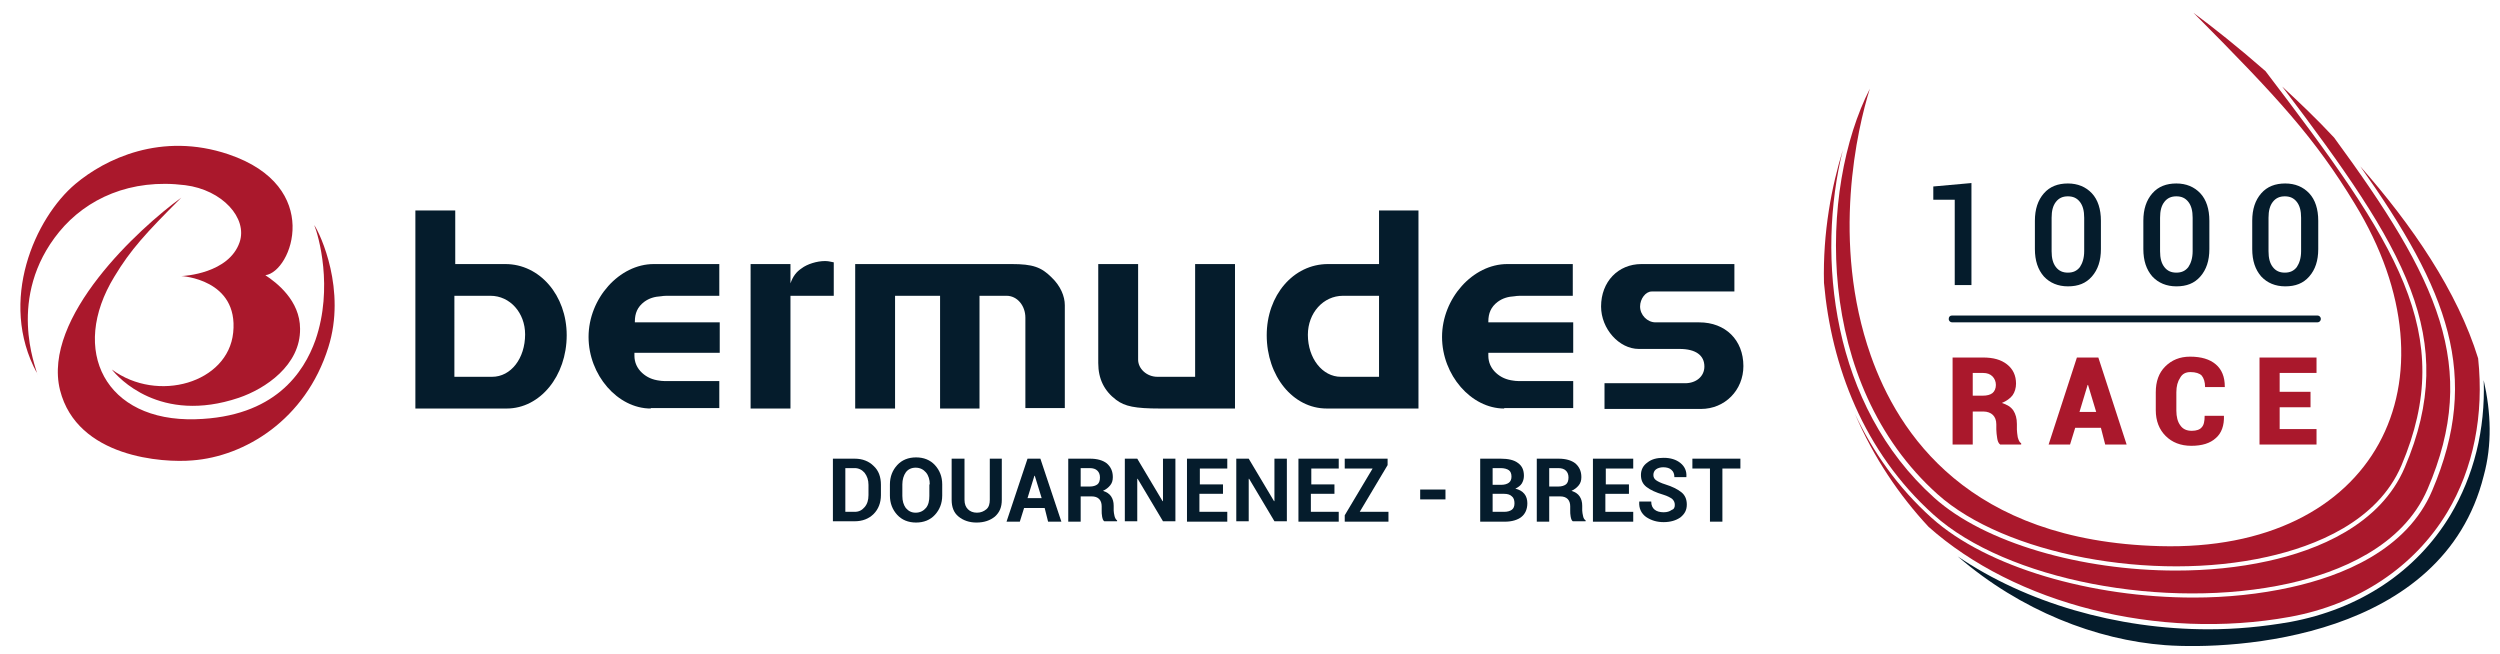
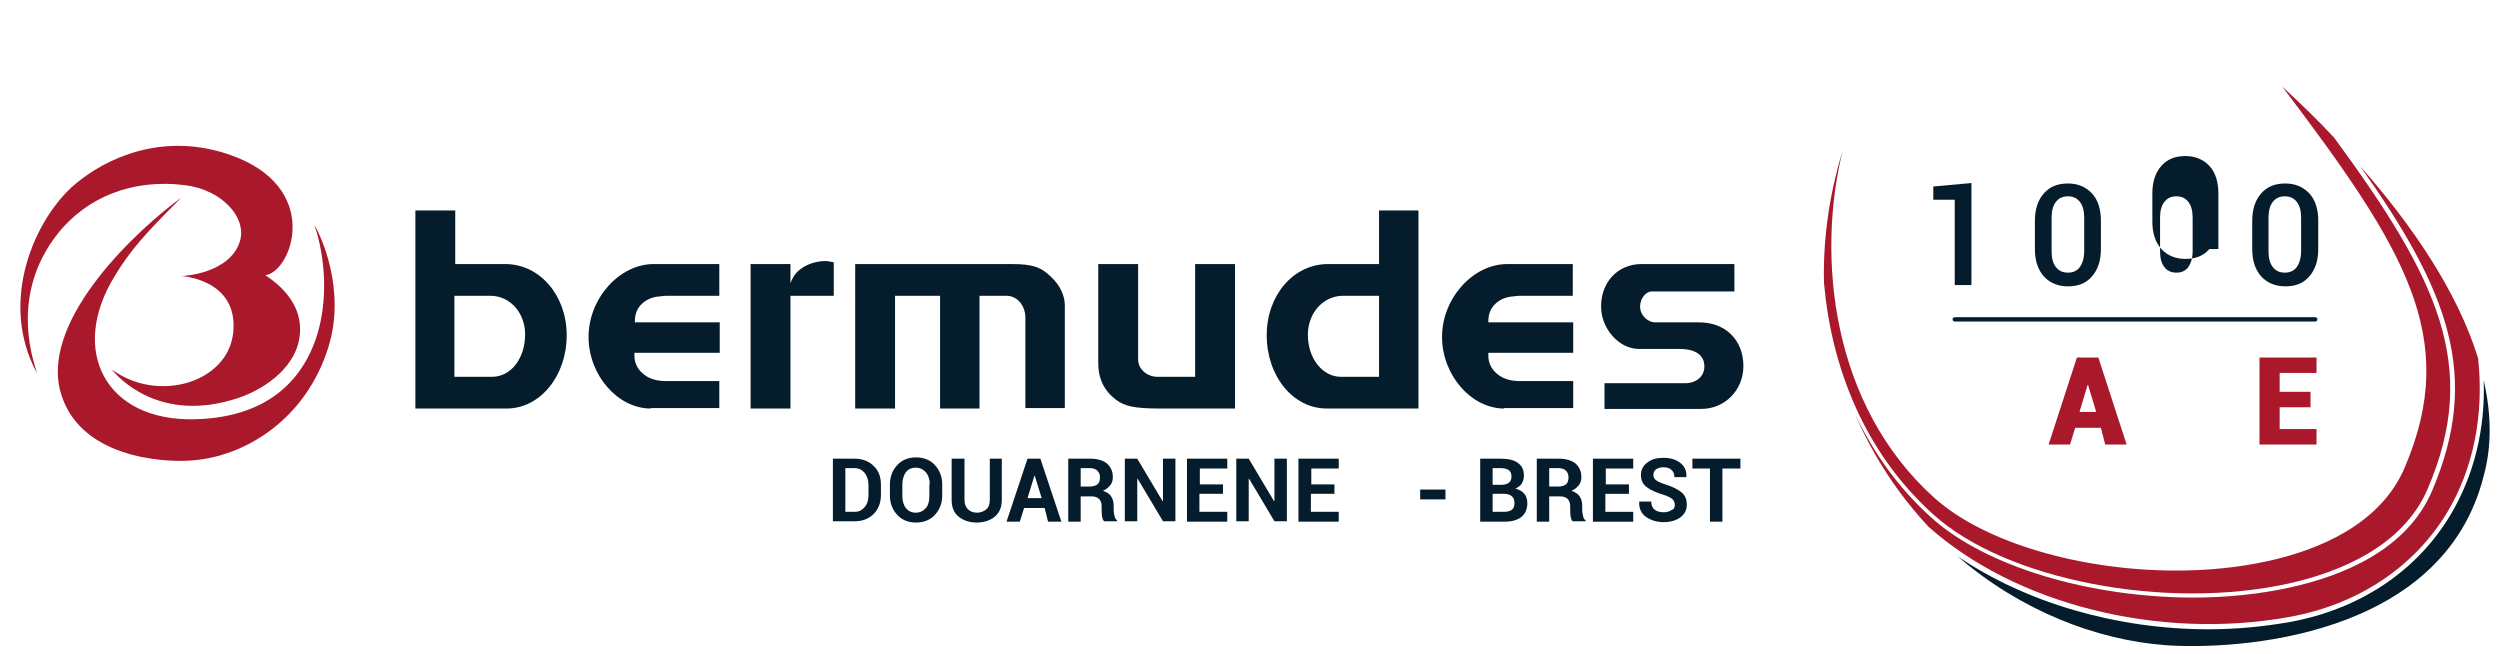
<svg xmlns="http://www.w3.org/2000/svg" version="1.1" id="Calque_1" x="0px" y="0px" viewBox="0 0 583.2 152.6" style="enable-background:new 0 0 583.2 152.6;" xml:space="preserve">
  <style type="text/css">
	.st0{fill:#051C2C;}
	.st1{fill:#AA182C;}
</style>
  <g>
    <g>
      <path class="st0" d="M459.9,66.5H456V46.6h-5v-3.1l8.9-0.8V66.5z" />
      <path class="st0" d="M490.1,58.1c0,2.7-0.7,4.8-2.1,6.4c-1.4,1.6-3.2,2.3-5.6,2.3c-2.3,0-4.2-0.8-5.6-2.3    c-1.4-1.6-2.1-3.7-2.1-6.4v-6.6c0-2.7,0.7-4.8,2.1-6.4c1.4-1.6,3.3-2.3,5.6-2.3s4.2,0.8,5.6,2.3s2.1,3.7,2.1,6.4V58.1z     M486.2,50.8c0-1.6-0.3-2.8-1-3.7c-0.7-0.9-1.6-1.3-2.8-1.3c-1.2,0-2.1,0.4-2.8,1.3c-0.7,0.9-1,2.1-1,3.7v7.8c0,1.6,0.3,2.8,1,3.7    c0.7,0.9,1.6,1.3,2.8,1.3c1.2,0,2.1-0.4,2.8-1.3c0.6-0.9,1-2.1,1-3.7V50.8z" />
-       <path class="st0" d="M515.4,58.1c0,2.7-0.7,4.8-2.1,6.4c-1.4,1.6-3.2,2.3-5.6,2.3c-2.3,0-4.2-0.8-5.6-2.3    c-1.4-1.6-2.1-3.7-2.1-6.4v-6.6c0-2.7,0.7-4.8,2.1-6.4c1.4-1.6,3.3-2.3,5.6-2.3s4.2,0.8,5.6,2.3s2.1,3.7,2.1,6.4V58.1z     M511.5,50.8c0-1.6-0.3-2.8-1-3.7c-0.7-0.9-1.6-1.3-2.8-1.3c-1.2,0-2.1,0.4-2.8,1.3c-0.7,0.9-1,2.1-1,3.7v7.8c0,1.6,0.3,2.8,1,3.7    c0.7,0.9,1.6,1.3,2.8,1.3c1.2,0,2.1-0.4,2.8-1.3c0.6-0.9,1-2.1,1-3.7V50.8z" />
+       <path class="st0" d="M515.4,58.1c-1.4,1.6-3.2,2.3-5.6,2.3c-2.3,0-4.2-0.8-5.6-2.3    c-1.4-1.6-2.1-3.7-2.1-6.4v-6.6c0-2.7,0.7-4.8,2.1-6.4c1.4-1.6,3.3-2.3,5.6-2.3s4.2,0.8,5.6,2.3s2.1,3.7,2.1,6.4V58.1z     M511.5,50.8c0-1.6-0.3-2.8-1-3.7c-0.7-0.9-1.6-1.3-2.8-1.3c-1.2,0-2.1,0.4-2.8,1.3c-0.7,0.9-1,2.1-1,3.7v7.8c0,1.6,0.3,2.8,1,3.7    c0.7,0.9,1.6,1.3,2.8,1.3c1.2,0,2.1-0.4,2.8-1.3c0.6-0.9,1-2.1,1-3.7V50.8z" />
      <path class="st0" d="M540.8,58.1c0,2.7-0.7,4.8-2.1,6.4c-1.4,1.6-3.2,2.3-5.6,2.3c-2.3,0-4.2-0.8-5.6-2.3    c-1.4-1.6-2.1-3.7-2.1-6.4v-6.6c0-2.7,0.7-4.8,2.1-6.4c1.4-1.6,3.3-2.3,5.6-2.3s4.2,0.8,5.6,2.3s2.1,3.7,2.1,6.4V58.1z     M536.8,50.8c0-1.6-0.3-2.8-1-3.7c-0.7-0.9-1.6-1.3-2.8-1.3c-1.2,0-2.1,0.4-2.8,1.3c-0.7,0.9-1,2.1-1,3.7v7.8c0,1.6,0.3,2.8,1,3.7    c0.7,0.9,1.6,1.3,2.8,1.3c1.2,0,2.1-0.4,2.8-1.3c0.6-0.9,1-2.1,1-3.7V50.8z" />
    </g>
    <g>
-       <path class="st1" d="M460.2,95.9v7.8h-4.7V83.4h7.1c2.4,0,4.2,0.5,5.6,1.6c1.4,1.1,2.1,2.6,2.1,4.5c0,1-0.3,2-0.8,2.7    S468,93.6,467,94c1.2,0.4,2.1,0.9,2.7,1.8c0.5,0.8,0.8,1.8,0.8,3.1v1.3c0,0.5,0.1,1.1,0.2,1.8c0.2,0.7,0.4,1.2,0.8,1.4v0.3h-4.9    c-0.4-0.3-0.6-0.8-0.7-1.5s-0.2-1.4-0.2-2v-1.2c0-1-0.3-1.7-0.8-2.2c-0.5-0.5-1.3-0.8-2.2-0.8H460.2z M460.2,92.3h2.4    c0.9,0,1.7-0.2,2.2-0.6c0.5-0.4,0.8-1.1,0.8-1.9c0-0.8-0.3-1.5-0.8-2s-1.2-0.8-2.2-0.8h-2.4V92.3z" />
      <path class="st1" d="M490.1,99.8h-6l-1.2,3.9h-5l6.6-20.3h2.5v0l0,0h2.5l6.6,20.3h-5L490.1,99.8z M485.1,96.1h3.9l-1.9-6.3H487    L485.1,96.1z" />
-       <path class="st1" d="M518.8,96.9L518.8,96.9c0.1,2.4-0.6,4.2-1.9,5.3c-1.3,1.2-3.2,1.8-5.7,1.8c-2.5,0-4.5-0.8-6-2.3    c-1.5-1.5-2.3-3.5-2.3-6v-4.2c0-2.5,0.7-4.5,2.2-6s3.4-2.3,5.8-2.3c2.6,0,4.6,0.6,6,1.8s2.1,2.9,2.1,5.2l0,0.1h-4.6    c0-1.2-0.3-2.1-0.8-2.7c-0.5-0.5-1.4-0.8-2.6-0.8c-1.1,0-1.9,0.4-2.4,1.3c-0.6,0.9-0.9,2-0.9,3.4v4.3c0,1.4,0.3,2.6,0.9,3.4    c0.6,0.9,1.5,1.3,2.7,1.3c1.1,0,1.9-0.3,2.3-0.8c0.5-0.5,0.7-1.4,0.7-2.7H518.8z" />
      <path class="st1" d="M539,95h-7.2v5.1h8.6v3.6h-13.3V83.4h13.3V87h-8.6v4.4h7.2V95z" />
    </g>
    <g>
      <g>
        <g>
          <g>
            <path class="st0" d="M106.1,69h8.3c4.6,0,8.1,4,8.1,9c0,5.6-3.3,9.9-7.7,9.9h-8.8V69z M96.8,95.3h21.4c7.8,0,14-7.6,14-17.1       c0-9.3-6.3-16.6-14.3-16.6h-11.7V49.1h-9.3V95.3z" />
          </g>
        </g>
        <g>
          <g>
            <path class="st0" d="M151.8,95.3c-7.7,0-14.5-7.8-14.5-16.7c0-9,7.2-17,15.2-17h15.3V69h-11.2c-1,0-1.8,0-2.3,0.1       c-1.7,0.1-2.9,0.5-4,1.3c-1.6,1.2-2.2,2.7-2.2,4.6v0.2h19.8v7.1H148V83c0,1.5,0.6,2.9,1.8,4c1.1,1,2.4,1.6,4.1,1.8       c0.5,0.1,1.4,0.1,2.4,0.1h11.5v6.3H151.8z" />
          </g>
        </g>
        <g>
          <g>
            <path class="st0" d="M175.1,61.6h9.3v4.5c0.6-1.7,1.4-2.7,2.6-3.5c1.3-1,3.6-1.7,5.4-1.7c0.8,0,1.1,0.1,2.1,0.3V69h-10.1v26.3       h-9.3V61.6z" />
          </g>
        </g>
        <g>
          <g>
            <path class="st0" d="M199.6,61.6h36.4c4.9,0,6.9,0.7,9.3,3.1c2.1,2,3.1,4.4,3.1,6.5v24h-9.2V74.1c0-2.8-1.9-5.1-4.4-5.1h-6.3       v26.3h-9.2V69h-10.5v26.3h-9.3V61.6z" />
          </g>
        </g>
        <g>
          <g>
            <path class="st0" d="M270.6,95.3c-5.8,0-8.2-0.5-10.2-2c-2.8-2.1-4.2-4.9-4.2-8.6V61.6h9.3v22.3c0,2.1,2,4,4.5,4h8.8V61.6h9.3       v33.7H270.6z" />
          </g>
        </g>
        <g>
          <g>
            <path class="st0" d="M312.8,87.9c-4.3,0-7.7-4.3-7.7-9.8c0-5.1,3.6-9.1,8.2-9.1h8.4v18.9H312.8z M330.9,95.3V49.1h-9.2v12.5       h-11.9c-8.1,0-14.3,7.3-14.3,16.6c0,9.5,6.1,17.1,14,17.1H330.9z" />
          </g>
        </g>
        <g>
          <g>
            <path class="st0" d="M350.9,95.3c-7.7,0-14.5-7.8-14.5-16.7c0-9,7.2-17,15.2-17h15.3V69h-11.2c-1,0-1.8,0-2.3,0.1       c-1.7,0.1-2.9,0.5-4,1.3c-1.6,1.2-2.2,2.7-2.2,4.6v0.2h19.8v7.1h-19.8V83c0,1.5,0.6,2.9,1.8,4c1.1,1,2.4,1.6,4.1,1.8       c0.5,0.1,1.4,0.1,2.4,0.1h11.5v6.3H350.9z" />
          </g>
        </g>
        <g>
          <g>
            <path class="st0" d="M393.1,89.4c2.6,0,4.5-1.6,4.5-3.9c0-2.6-2-4.1-5.8-4.1h-9.5c-4.6,0-8.8-4.7-8.8-9.9c0-5.8,4-9.9,9.4-9.9       h21.7V68h-19.3c-1.4,0-2.7,1.7-2.7,3.5c0,2,1.7,3.7,3.6,3.7h10.2c6.1,0,10.3,4.1,10.3,10.2c0,5.6-4.3,10-9.9,10h-22.5v-6H393.1       z" />
          </g>
        </g>
      </g>
      <g>
        <g>
          <path class="st0" d="M540.1,75H456c-0.3,0-0.5-0.2-0.5-0.5s0.2-0.5,0.5-0.5h84.1c0.3,0,0.5,0.2,0.5,0.5S540.4,75,540.1,75z" />
        </g>
      </g>
      <g>
        <g>
          <path class="st1" d="M61.9,64.2c6.2-0.8,13.6-20.7-8.6-28.2c-15.7-5.3-28.8,1.1-35.7,6.9c-9.4,7.9-18.1,27.3-9,44.1      c0.2,0.5,0.1,0.5,0,0c-0.1-1.1-7.2-17.7,5.2-32.9c6.4-7.8,16.7-12.5,29.4-10.9c8.7,1.1,14.6,7.7,12.7,13.3      c-2.5,7.3-13,7.9-13.6,7.9l0,0c0,0,13.4,0.7,12.1,13.2c-1.2,11.7-17.6,16.5-28.3,8.6l0,0C27.5,88,37.3,99,55.7,92.8      c6.2-2.1,14.4-7.6,14.3-16.1C70,70.1,64.5,65.9,61.9,64.2z" />
        </g>
      </g>
      <g>
        <g>
          <path class="st1" d="M42.3,46.1C32.5,53.2,9.8,74,14,91c4,15.8,24.1,17,30.9,16.4c12.1-0.9,26.4-9.4,31.7-26.4      c4.2-13.3-1.8-26.3-3.3-28.5l0,0c1,2.4,4.5,14.6,0.3,26.8c-2.7,7.6-9.5,18-28,18.5c-21,0.6-29.5-16-18.9-33.3      C30.5,58.2,34,54.4,42.3,46.1L42.3,46.1z" />
        </g>
      </g>
    </g>
    <g>
      <path class="st0" d="M579.4,88.7c0.4,11.5-2.3,22.3-7.8,31.5c-7.9,13.1-21.1,21.9-37.4,24.9c-6.3,1.1-12.6,1.7-19,1.7    c-21.4,0-42.6-6.2-58.5-17c14.7,12.7,32.4,19.5,48.4,20.7c16.4,1.2,64.8-1.5,74.3-39.5C581.4,103.7,581.1,96.2,579.4,88.7z" />
    </g>
    <g>
      <path class="st1" d="M437,18.5C437,18.5,437,18.5,437,18.5C437,18.5,437,18.5,437,18.5L437,18.5z" />
-       <path class="st1" d="M436.2,20.7C424.3,44,423.1,89.4,452,115.3c15.6,14,50.1,20.6,76.9,14.6c11.2-2.5,25.7-8.2,31.3-21.3    c13.1-30.9-1-51.7-31.7-92C522.1,11,516.3,6.4,511.7,3c19.9,20,28.3,29.2,37.6,44.5c25.3,41.4,4.9,81.3-45.5,79.9    c-44.6-1.2-61-26.3-67.4-44.5C427.1,56.4,433.3,29.9,436.2,20.7z" />
      <path class="st1" d="M544.5,32.1c-4-4.3-8.1-8.2-12.1-11.9c28.7,37.9,41.5,58.5,28.6,88.8c-5.7,13.5-20.5,19.4-32,21.9    c-6.8,1.5-14,2.2-21.4,2.2c-22,0-44.6-6.4-56.4-17c-24-21.6-27.5-56.3-21.3-81.1c-2.6,8.4-4.7,19.2-4.4,31    c1.7,19.3,9.2,39.4,25.6,54.1c16.9,15.2,54.1,22.4,82.9,16c11.6-2.6,26.5-8.5,32.3-22C578.6,85.5,568.7,65.1,544.5,32.1z" />
    </g>
    <g>
      <path class="st1" d="M578.1,83.6c-4.8-15.6-15.5-31.2-27.5-44.8c20.6,29.1,28.2,48.8,16.8,75.6c-5.9,14-21.2,20-33,22.6    c-7.2,1.6-14.9,2.4-22.7,2.4c-23.7,0-48.2-7-61.1-18.6c-7.9-7.1-13.7-15.4-17.9-24.3c4.4,10.3,10.4,19.1,17.2,26.4    c20.1,17.9,53.5,26.6,84.3,21c15.9-2.9,29-11.6,36.7-24.4C577,109.3,579.5,96.8,578.1,83.6z" />
    </g>
    <g>
-       <path class="st0" d="M540.6,75.2h-85.2c-0.4,0-0.8-0.3-0.8-0.8s0.3-0.8,0.8-0.8h85.2c0.4,0,0.8,0.3,0.8,0.8S541,75.2,540.6,75.2z" />
-     </g>
+       </g>
  </g>
  <g>
    <path class="st0" d="M194.3,121.6V107h5.1c1.8,0,3.3,0.6,4.4,1.7c1.2,1.1,1.7,2.6,1.7,4.4v2.4c0,1.8-0.6,3.3-1.7,4.4   s-2.6,1.7-4.4,1.7H194.3z M197.2,109.3v10.1h2.2c1,0,1.7-0.4,2.3-1.1c0.6-0.7,0.9-1.6,0.9-2.8v-2.4c0-1.1-0.3-2-0.9-2.8   c-0.6-0.7-1.4-1.1-2.3-1.1H197.2z" />
    <path class="st0" d="M219.8,115.6c0,1.8-0.6,3.3-1.7,4.5c-1.1,1.2-2.6,1.8-4.4,1.8c-1.8,0-3.3-0.6-4.4-1.8   c-1.1-1.2-1.7-2.7-1.7-4.5V113c0-1.8,0.6-3.3,1.7-4.5c1.1-1.2,2.6-1.8,4.4-1.8c1.8,0,3.3,0.6,4.4,1.8c1.1,1.2,1.7,2.7,1.7,4.5   V115.6z M216.9,113c0-1.1-0.3-2.1-0.9-2.8s-1.4-1.1-2.4-1.1c-1,0-1.8,0.4-2.3,1.1s-0.8,1.7-0.8,2.8v2.7c0,1.2,0.3,2.1,0.8,2.8   c0.6,0.7,1.3,1.1,2.3,1.1c1,0,1.8-0.4,2.4-1.1c0.6-0.7,0.8-1.7,0.8-2.8V113z" />
    <path class="st0" d="M233.7,107v9.6c0,1.7-0.5,2.9-1.6,3.9c-1.1,0.9-2.5,1.4-4.3,1.4c-1.7,0-3.1-0.5-4.2-1.4   c-1.1-0.9-1.6-2.2-1.6-3.9V107h3v9.6c0,1,0.3,1.7,0.8,2.2s1.2,0.8,2.1,0.8c0.9,0,1.6-0.3,2.2-0.8s0.8-1.3,0.8-2.2V107H233.7z" />
    <path class="st0" d="M243.7,118.5h-4.8l-1,3.2h-3.1l4.9-14.7h3l4.9,14.7h-3.1L243.7,118.5z M239.7,116.2h3.3l-1.6-5.2h-0.1   L239.7,116.2z" />
    <path class="st0" d="M252.1,115.8v5.9h-2.9V107h5.1c1.7,0,3,0.4,3.9,1.1c0.9,0.8,1.4,1.8,1.4,3.2c0,0.8-0.2,1.4-0.6,1.9   c-0.4,0.5-1,1-1.7,1.3c0.9,0.3,1.5,0.7,1.9,1.3c0.4,0.6,0.6,1.3,0.6,2.2v1.1c0,0.4,0.1,0.8,0.2,1.3c0.1,0.4,0.3,0.8,0.6,1v0.2h-3   c-0.3-0.2-0.4-0.6-0.5-1.1c-0.1-0.5-0.1-1-0.1-1.4v-1c0-0.7-0.2-1.3-0.6-1.7c-0.4-0.4-1-0.6-1.7-0.6H252.1z M252.1,113.5h2.1   c0.8,0,1.4-0.2,1.8-0.5c0.4-0.3,0.6-0.9,0.6-1.6c0-0.7-0.2-1.2-0.6-1.6c-0.4-0.4-1-0.6-1.8-0.6h-2.1V113.5z" />
    <path class="st0" d="M274.2,121.6h-2.9l-5.9-9.9l-0.1,0v9.9h-2.9V107h2.9l5.9,9.9l0.1,0V107h2.9V121.6z" />
    <path class="st0" d="M285.2,115.2h-5.4v4.2h6.5v2.3h-9.4V107h9.4v2.3h-6.4v3.7h5.4V115.2z" />
    <path class="st0" d="M300.2,121.6h-2.9l-5.9-9.9l-0.1,0v9.9h-2.9V107h2.9l5.9,9.9l0.1,0V107h2.9V121.6z" />
    <path class="st0" d="M311.2,115.2h-5.4v4.2h6.5v2.3h-9.4V107h9.4v2.3h-6.4v3.7h5.4V115.2z" />
-     <path class="st0" d="M317.2,119.4h6.7v2.3h-10.2v-1.5l6.5-10.9h-6.5V107h10v1.5L317.2,119.4z" />
    <path class="st0" d="M337.2,116.5h-5.9v-2.3h5.9V116.5z" />
    <path class="st0" d="M345.3,121.6V107h4.8c1.7,0,3.1,0.3,4,1c1,0.7,1.4,1.7,1.4,3c0,0.7-0.2,1.3-0.5,1.8c-0.3,0.5-0.9,0.9-1.5,1.2   c0.9,0.2,1.6,0.6,2.1,1.2c0.5,0.6,0.7,1.4,0.7,2.2c0,1.4-0.5,2.5-1.4,3.2c-0.9,0.7-2.2,1.1-3.9,1.1H345.3z M348.2,113.1h2   c0.8,0,1.4-0.2,1.8-0.5s0.6-0.8,0.6-1.4c0-0.7-0.2-1.2-0.6-1.5c-0.4-0.3-1.1-0.5-1.9-0.5h-1.9V113.1z M348.2,115.2v4.2h2.7   c0.8,0,1.4-0.2,1.8-0.5c0.4-0.3,0.6-0.8,0.6-1.5c0-0.7-0.2-1.3-0.6-1.6c-0.4-0.4-1-0.6-1.8-0.6H348.2z" />
    <path class="st0" d="M361.4,115.8v5.9h-2.9V107h5.1c1.7,0,3,0.4,3.9,1.1c0.9,0.8,1.4,1.8,1.4,3.2c0,0.8-0.2,1.4-0.6,1.9   c-0.4,0.5-1,1-1.7,1.3c0.9,0.3,1.5,0.7,1.9,1.3c0.4,0.6,0.6,1.3,0.6,2.2v1.1c0,0.4,0.1,0.8,0.2,1.3s0.3,0.8,0.6,1v0.2h-3   c-0.3-0.2-0.4-0.6-0.5-1.1c-0.1-0.5-0.1-1-0.1-1.4v-1c0-0.7-0.2-1.3-0.6-1.7c-0.4-0.4-1-0.6-1.7-0.6H361.4z M361.4,113.5h2.1   c0.8,0,1.4-0.2,1.8-0.5c0.4-0.3,0.6-0.9,0.6-1.6c0-0.7-0.2-1.2-0.6-1.6s-1-0.6-1.8-0.6h-2.1V113.5z" />
    <path class="st0" d="M379.9,115.2h-5.4v4.2h6.5v2.3h-9.4V107h9.4v2.3h-6.4v3.7h5.4V115.2z" />
    <path class="st0" d="M390.7,117.8c0-0.6-0.2-1-0.6-1.4c-0.4-0.3-1.1-0.7-2.1-1c-1.7-0.5-3-1.1-3.9-1.8c-0.9-0.7-1.3-1.6-1.3-2.8   c0-1.2,0.5-2.2,1.5-2.9c1-0.8,2.2-1.1,3.8-1.1c1.6,0,2.9,0.4,3.9,1.2c1,0.8,1.5,1.9,1.4,3.2l0,0.1h-2.8c0-0.7-0.2-1.3-0.7-1.7   c-0.4-0.4-1.1-0.6-1.9-0.6c-0.7,0-1.3,0.2-1.7,0.5c-0.4,0.3-0.6,0.8-0.6,1.3c0,0.5,0.2,0.9,0.6,1.2c0.4,0.3,1.2,0.7,2.2,1   c1.6,0.5,2.8,1.1,3.7,1.8s1.3,1.7,1.3,2.9c0,1.3-0.5,2.2-1.5,3c-1,0.7-2.3,1.1-3.9,1.1c-1.6,0-2.9-0.4-4.1-1.2   c-1.1-0.8-1.7-2-1.6-3.5l0-0.1h2.8c0,0.9,0.3,1.5,0.8,1.9c0.5,0.4,1.2,0.6,2.1,0.6c0.8,0,1.4-0.2,1.8-0.5   C390.5,118.8,390.7,118.4,390.7,117.8z" />
    <path class="st0" d="M406,109.3h-4.2v12.4h-2.9v-12.4h-4.1V107H406V109.3z" />
  </g>
</svg>